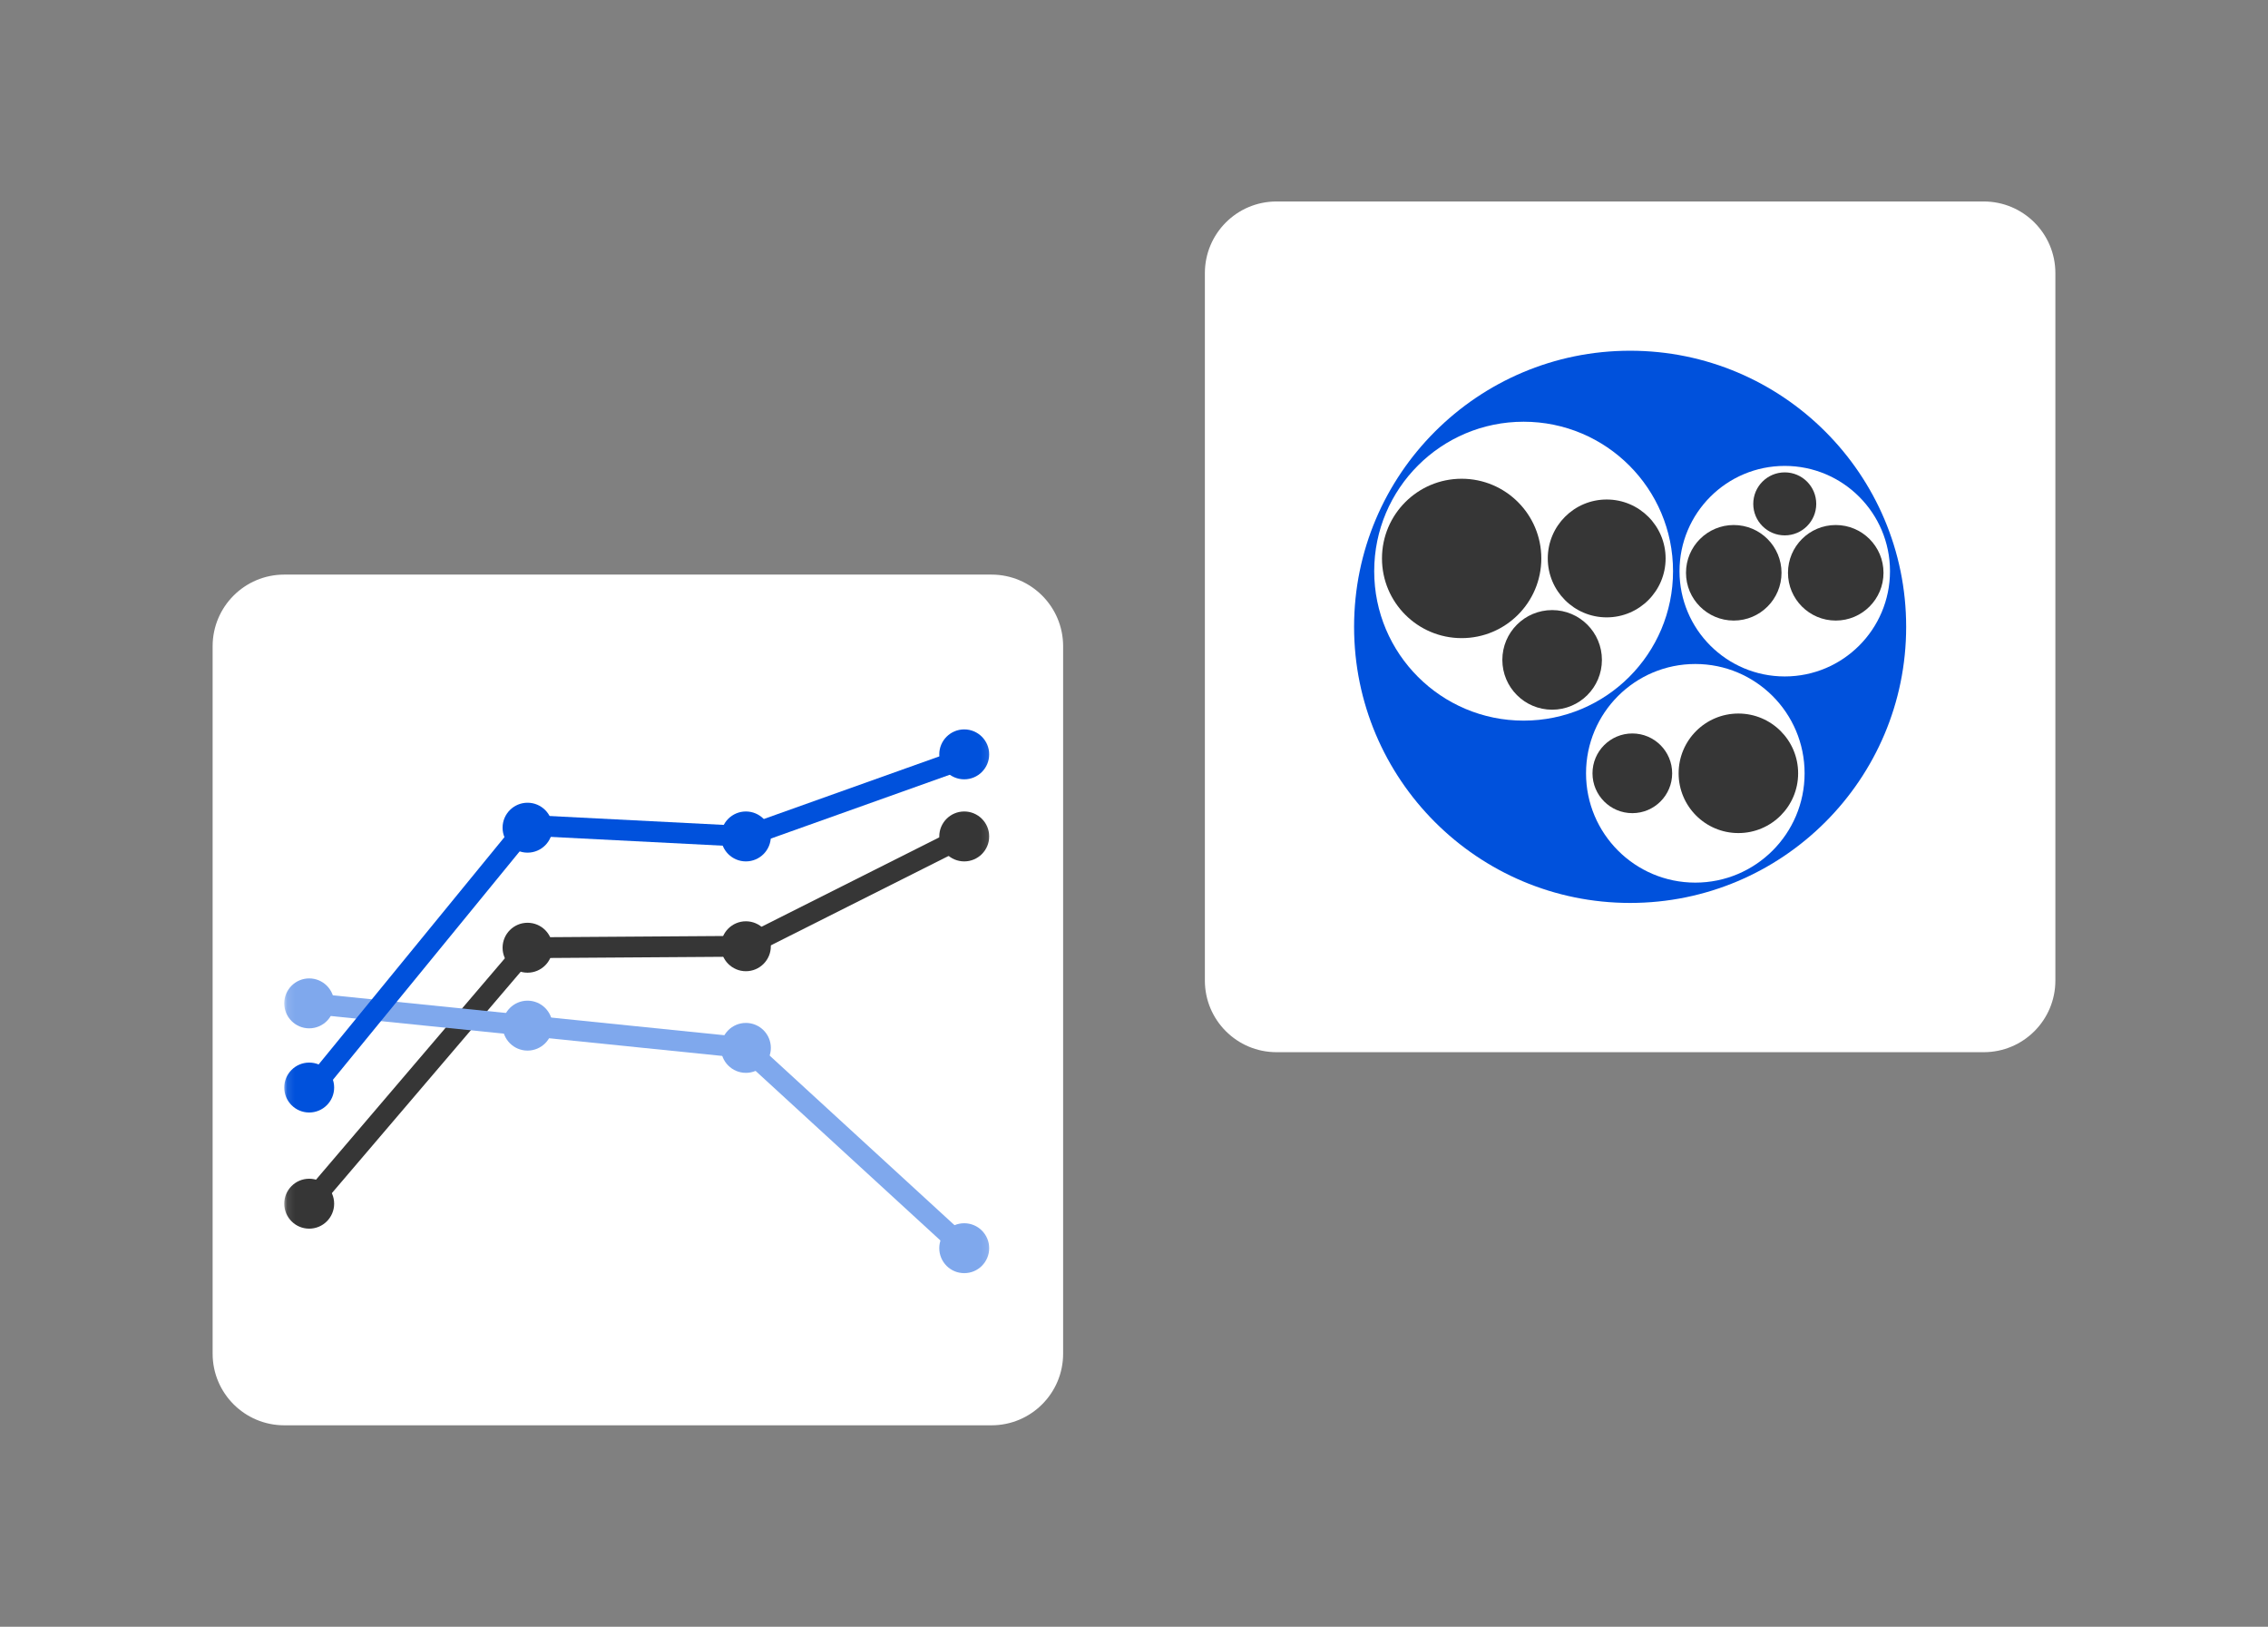
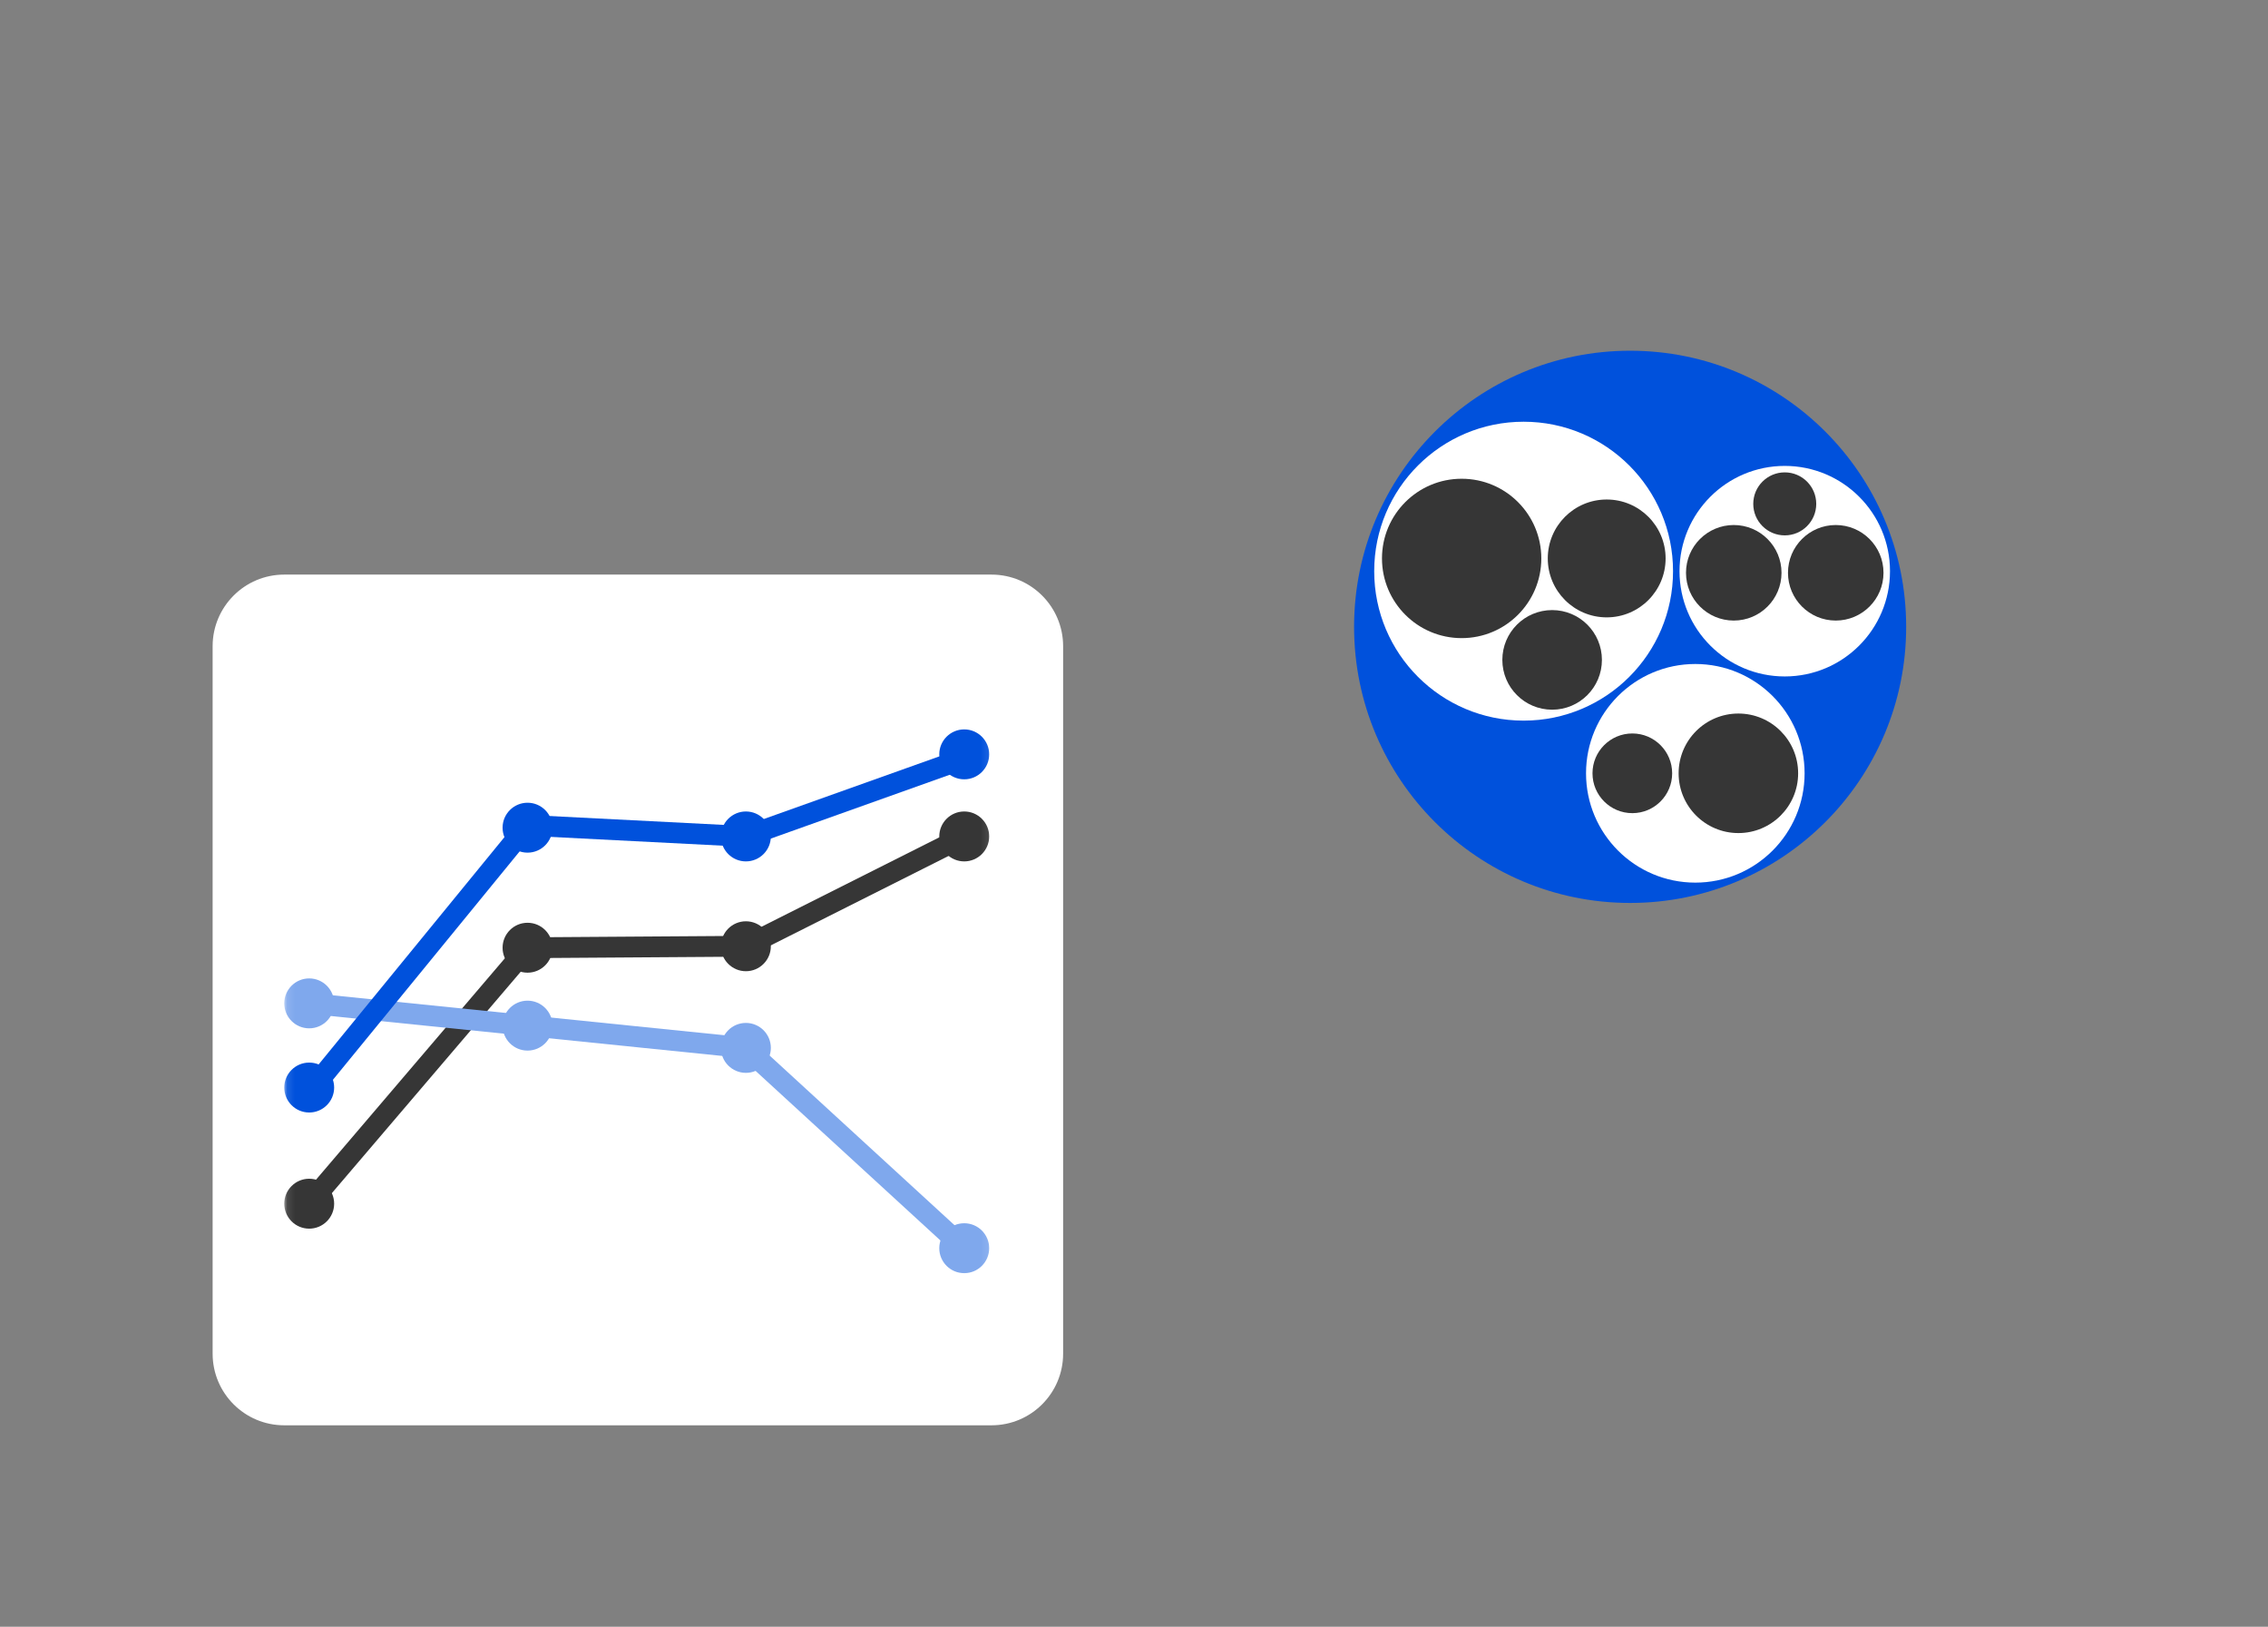
<svg xmlns="http://www.w3.org/2000/svg" width="304" height="218" viewBox="0 0 304 218" fill="none">
  <rect x="0" y="0" width="304" height="218" fill="#808080" stroke="none" />
  <path d="M28.5 86.6C28.5 81.298 32.798 77 38.1 77H132.9C138.202 77 142.5 81.298 142.5 86.6V181.4C142.5 186.702 138.202 191 132.9 191H38.1C32.798 191 28.5 186.702 28.5 181.4V86.6Z" fill="white" />
  <mask id="mask0_697_8783" style="mask-type:luminance" maskUnits="userSpaceOnUse" x="38" y="96" width="95" height="76">
    <path d="M132.9 96.804H38.1V171.197H132.9V96.804Z" fill="white" />
  </mask>
  <g mask="url(#mask0_697_8783)">
    <path d="M41.444 161.302L70.711 127.002L99.978 126.804L129.244 112.088" stroke="#363636" stroke-width="2.787" />
    <path d="M41.444 134.458L70.711 137.441L99.978 140.424L129.244 167.268" stroke="#7FA8ED" stroke-width="2.787" />
    <path d="M41.444 146.389L70.711 110.597L99.978 112.089L129.244 101.649" stroke="#0051DC" stroke-width="2.787" />
    <path d="M41.444 164.648C43.292 164.648 44.789 163.149 44.789 161.302C44.789 159.455 43.292 157.958 41.444 157.958C39.597 157.958 38.1 159.455 38.1 161.302C38.1 163.149 39.597 164.648 41.444 164.648Z" fill="#363636" />
    <path d="M70.711 130.346C72.558 130.346 74.056 128.849 74.056 127.002C74.056 125.154 72.558 123.657 70.711 123.657C68.864 123.657 67.366 125.154 67.366 127.002C67.366 128.849 68.864 130.346 70.711 130.346Z" fill="#363636" />
    <path d="M99.978 130.149C101.826 130.149 103.323 128.651 103.323 126.804C103.323 124.957 101.826 123.459 99.978 123.459C98.131 123.459 96.634 124.957 96.634 126.804C96.634 128.651 98.131 130.149 99.978 130.149Z" fill="#363636" />
    <path d="M129.244 115.433C131.092 115.433 132.589 113.935 132.589 112.088C132.589 110.241 131.092 108.743 129.244 108.743C127.397 108.743 125.899 110.241 125.899 112.088C125.899 113.935 127.397 115.433 129.244 115.433Z" fill="#363636" />
    <path d="M41.444 149.083C43.292 149.083 44.789 147.585 44.789 145.738C44.789 143.891 43.292 142.393 41.444 142.393C39.597 142.393 38.1 143.891 38.1 145.738C38.1 147.585 39.597 149.083 41.444 149.083Z" fill="#0051DC" />
    <path d="M70.711 114.261C72.558 114.261 74.056 112.764 74.056 110.917C74.056 109.069 72.558 107.572 70.711 107.572C68.864 107.572 67.366 109.069 67.366 110.917C67.366 112.764 68.864 114.261 70.711 114.261Z" fill="#0051DC" />
    <path d="M99.978 115.433C101.826 115.433 103.323 113.935 103.323 112.088C103.323 110.241 101.826 108.743 99.978 108.743C98.131 108.743 96.634 110.241 96.634 112.088C96.634 113.935 98.131 115.433 99.978 115.433Z" fill="#0051DC" />
    <path d="M129.244 104.434C131.092 104.434 132.589 102.936 132.589 101.089C132.589 99.242 131.092 97.744 129.244 97.744C127.397 97.744 125.899 99.242 125.899 101.089C125.899 102.936 127.397 104.434 129.244 104.434Z" fill="#0051DC" />
    <path d="M41.444 137.803C43.292 137.803 44.789 136.306 44.789 134.459C44.789 132.611 43.292 131.114 41.444 131.114C39.597 131.114 38.1 132.611 38.1 134.459C38.1 136.306 39.597 137.803 41.444 137.803Z" fill="#7FA8ED" />
    <path d="M70.711 140.786C72.558 140.786 74.056 139.289 74.056 137.441C74.056 135.594 72.558 134.096 70.711 134.096C68.864 134.096 67.366 135.594 67.366 137.441C67.366 139.289 68.864 140.786 70.711 140.786Z" fill="#7FA8ED" />
    <path d="M99.978 143.769C101.826 143.769 103.323 142.271 103.323 140.424C103.323 138.577 101.826 137.079 99.978 137.079C98.131 137.079 96.634 138.577 96.634 140.424C96.634 142.271 98.131 143.769 99.978 143.769Z" fill="#7FA8ED" />
    <path d="M129.244 170.613C131.092 170.613 132.589 169.115 132.589 167.268C132.589 165.42 131.092 163.923 129.244 163.923C127.397 163.923 125.899 165.42 125.899 167.268C125.899 169.115 127.397 170.613 129.244 170.613Z" fill="#7FA8ED" />
  </g>
-   <path d="M161.5 36.6C161.5 31.298 165.798 27 171.1 27H265.9C271.202 27 275.5 31.298 275.5 36.6V131.4C275.5 136.702 271.202 141 265.9 141H171.1C165.798 141 161.5 136.702 161.5 131.4V36.6Z" fill="white" />
  <path d="M218.5 121C238.934 121 255.5 104.435 255.5 84C255.5 63.566 238.934 47 218.5 47C198.065 47 181.5 63.566 181.5 84C181.5 104.435 198.065 121 218.5 121Z" fill="#0051DC" />
  <path d="M204.225 96.569C215.286 96.569 224.252 87.603 224.252 76.542C224.252 65.481 215.286 56.514 204.225 56.514C193.164 56.514 184.197 65.481 184.197 76.542C184.197 87.603 193.164 96.569 204.225 96.569Z" fill="white" />
  <path d="M239.226 90.648C247.017 90.648 253.332 84.332 253.332 76.541C253.332 68.751 247.017 62.435 239.226 62.435C231.436 62.435 225.12 68.751 225.12 76.541C225.12 84.332 231.436 90.648 239.226 90.648Z" fill="white" />
  <path d="M227.238 118.277C235.328 118.277 241.886 111.718 241.886 103.628C241.886 95.538 235.328 88.98 227.238 88.98C219.148 88.98 212.59 95.538 212.59 103.628C212.59 111.718 219.148 118.277 227.238 118.277Z" fill="white" />
  <path d="M195.918 85.513C201.815 85.513 206.596 80.732 206.596 74.834C206.596 68.936 201.815 64.155 195.918 64.155C190.02 64.155 185.239 68.936 185.239 74.834C185.239 80.732 190.02 85.513 195.918 85.513Z" fill="#363636" />
  <path d="M215.359 82.731C219.72 82.731 223.256 79.195 223.256 74.834C223.256 70.473 219.72 66.937 215.359 66.937C210.997 66.937 207.462 70.473 207.462 74.834C207.462 79.195 210.997 82.731 215.359 82.731Z" fill="#363636" />
  <path d="M208.046 95.104C211.732 95.104 214.719 92.115 214.719 88.43C214.719 84.743 211.732 81.755 208.046 81.755C204.36 81.755 201.372 84.743 201.372 88.43C201.372 92.115 204.36 95.104 208.046 95.104Z" fill="#363636" />
  <path d="M232.391 83.159C235.927 83.159 238.792 80.293 238.792 76.758C238.792 73.222 235.927 70.356 232.391 70.356C228.855 70.356 225.989 73.222 225.989 76.758C225.989 80.293 228.855 83.159 232.391 83.159Z" fill="#363636" />
  <path d="M246.061 83.159C249.597 83.159 252.462 80.293 252.462 76.758C252.462 73.222 249.597 70.356 246.061 70.356C242.526 70.356 239.659 73.222 239.659 76.758C239.659 80.293 242.526 83.159 246.061 83.159Z" fill="#363636" />
  <path d="M239.226 71.744C241.557 71.744 243.447 69.854 243.447 67.523C243.447 65.192 241.557 63.301 239.226 63.301C236.894 63.301 235.005 65.192 235.005 67.523C235.005 69.854 236.894 71.744 239.226 71.744Z" fill="#363636" />
  <path d="M218.795 108.968C221.744 108.968 224.135 106.577 224.135 103.629C224.135 100.68 221.744 98.289 218.795 98.289C215.847 98.289 213.456 100.68 213.456 103.629C213.456 106.577 215.847 108.968 218.795 108.968Z" fill="#363636" />
  <path d="M233.01 111.637C237.433 111.637 241.02 108.052 241.02 103.628C241.02 99.205 237.433 95.619 233.01 95.619C228.588 95.619 225.001 99.205 225.001 103.628C225.001 108.052 228.588 111.637 233.01 111.637Z" fill="#363636" />
</svg>